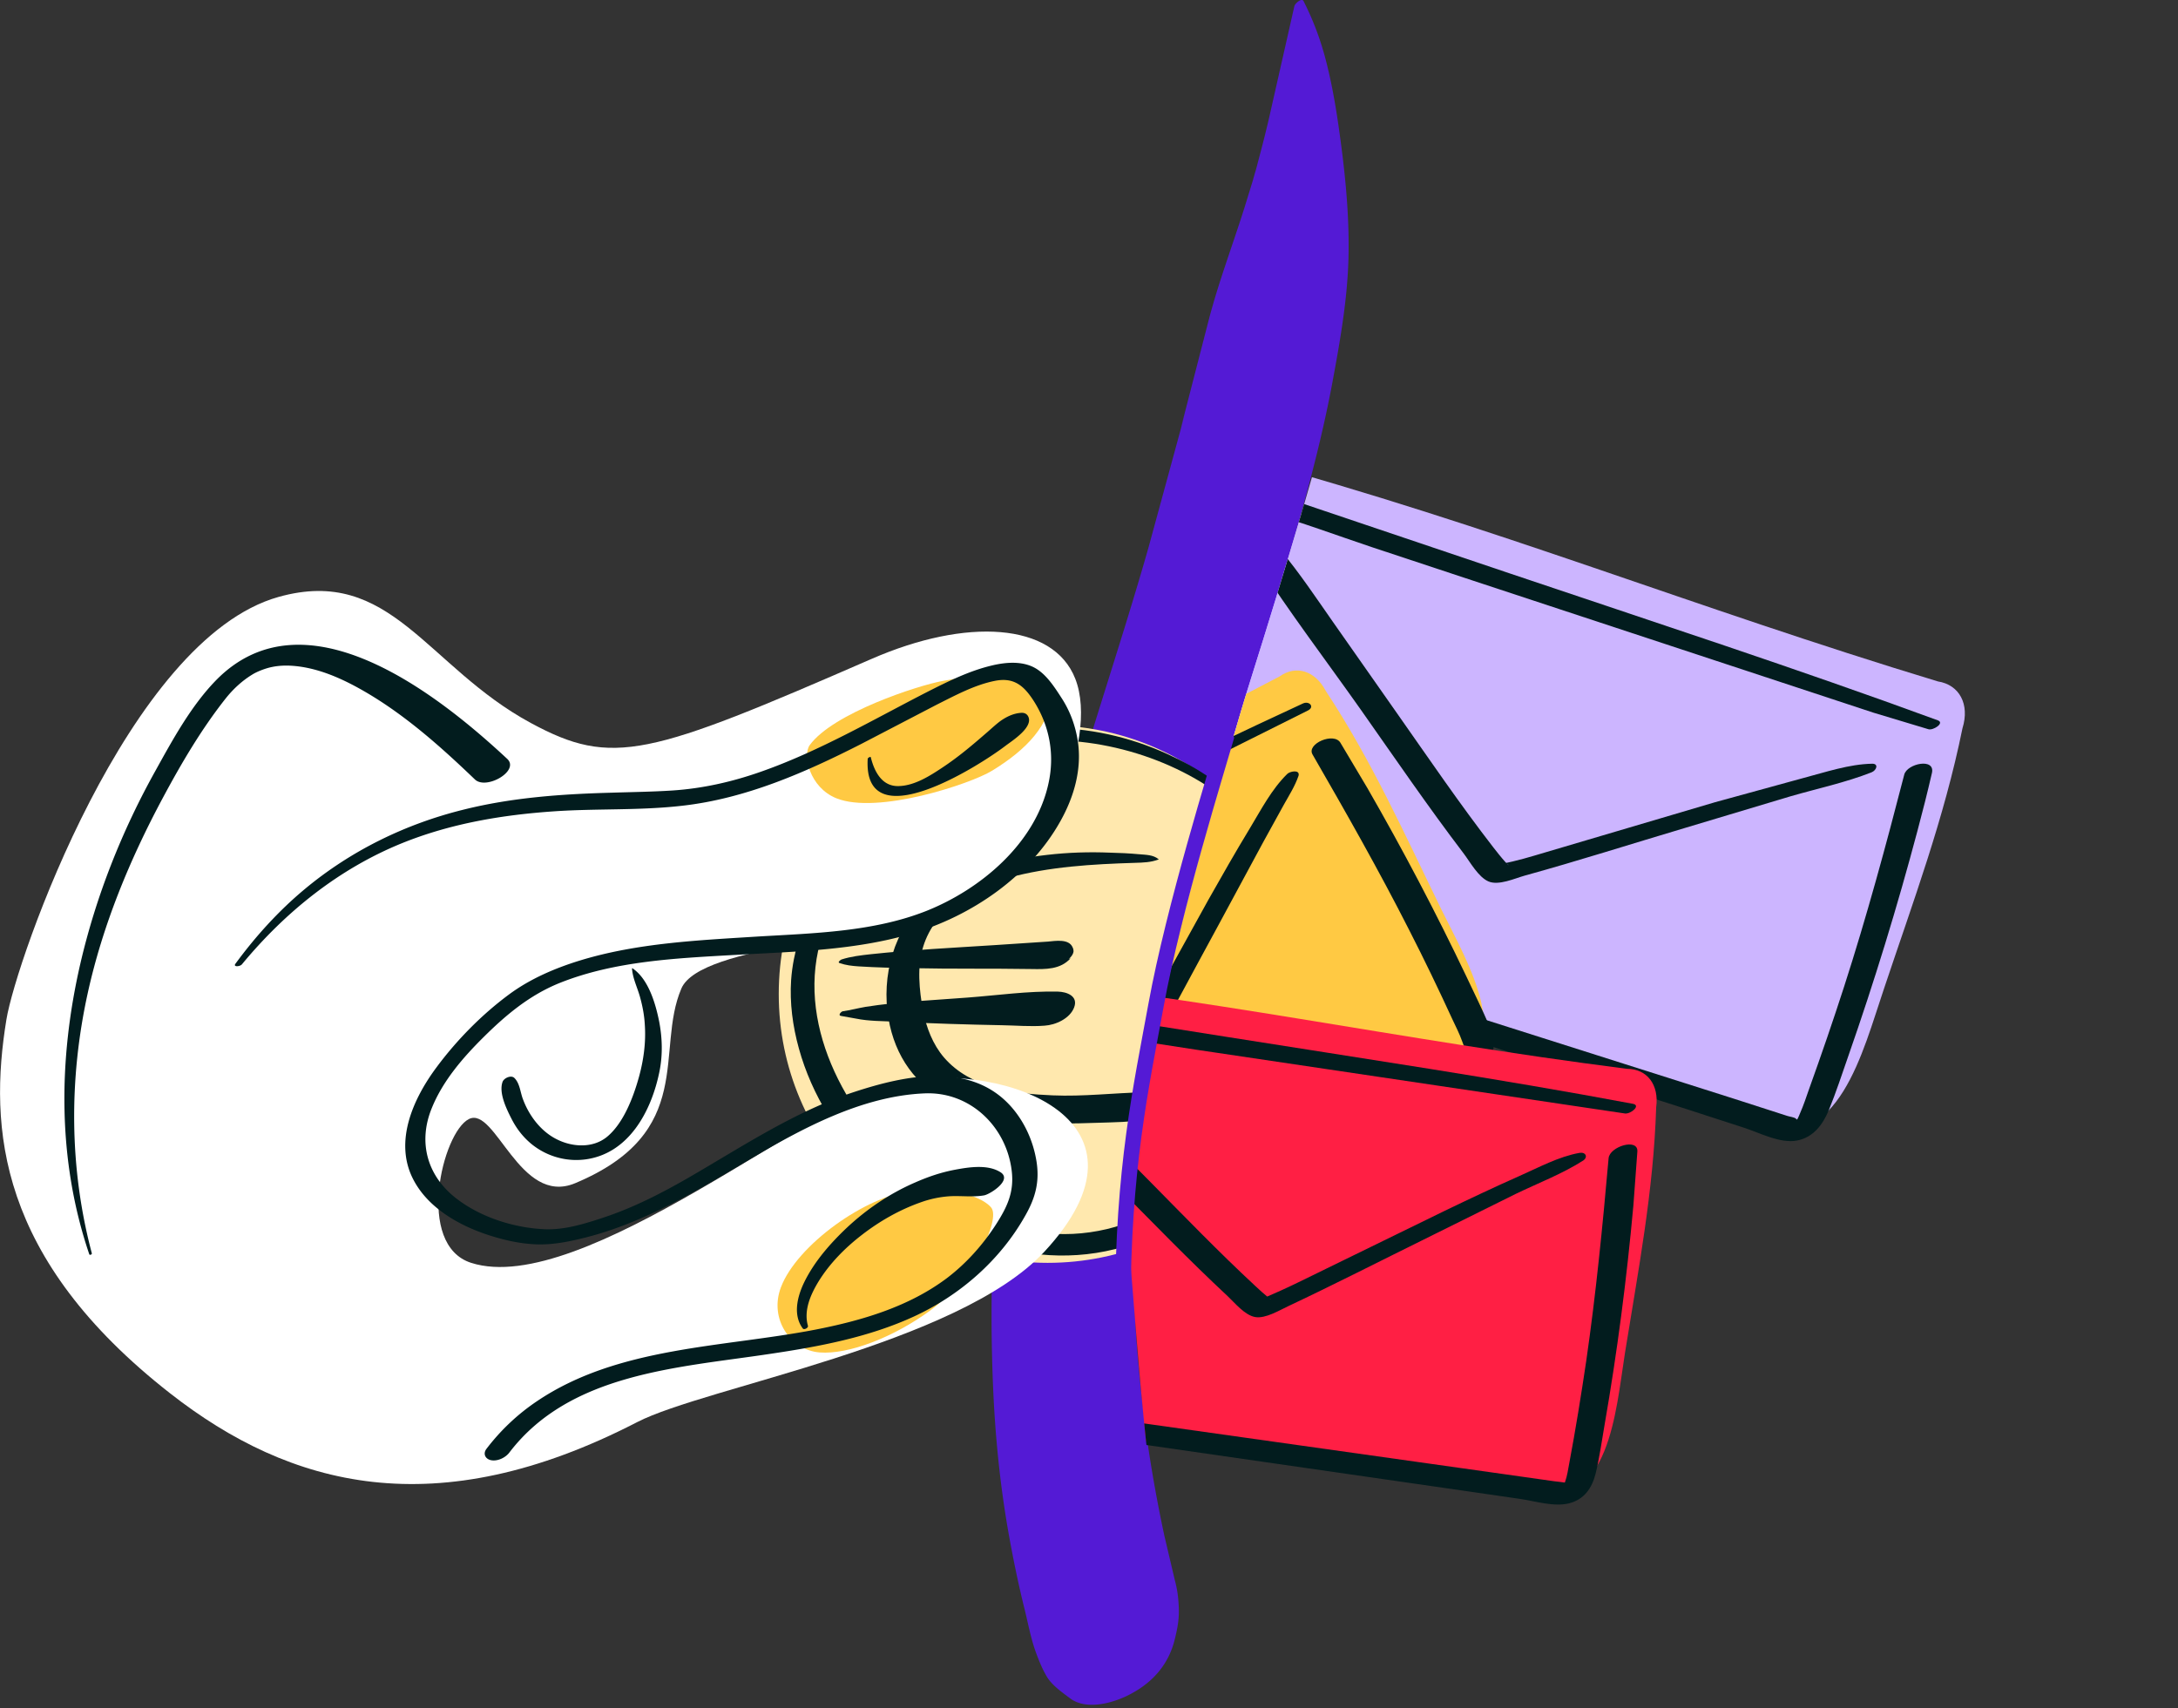
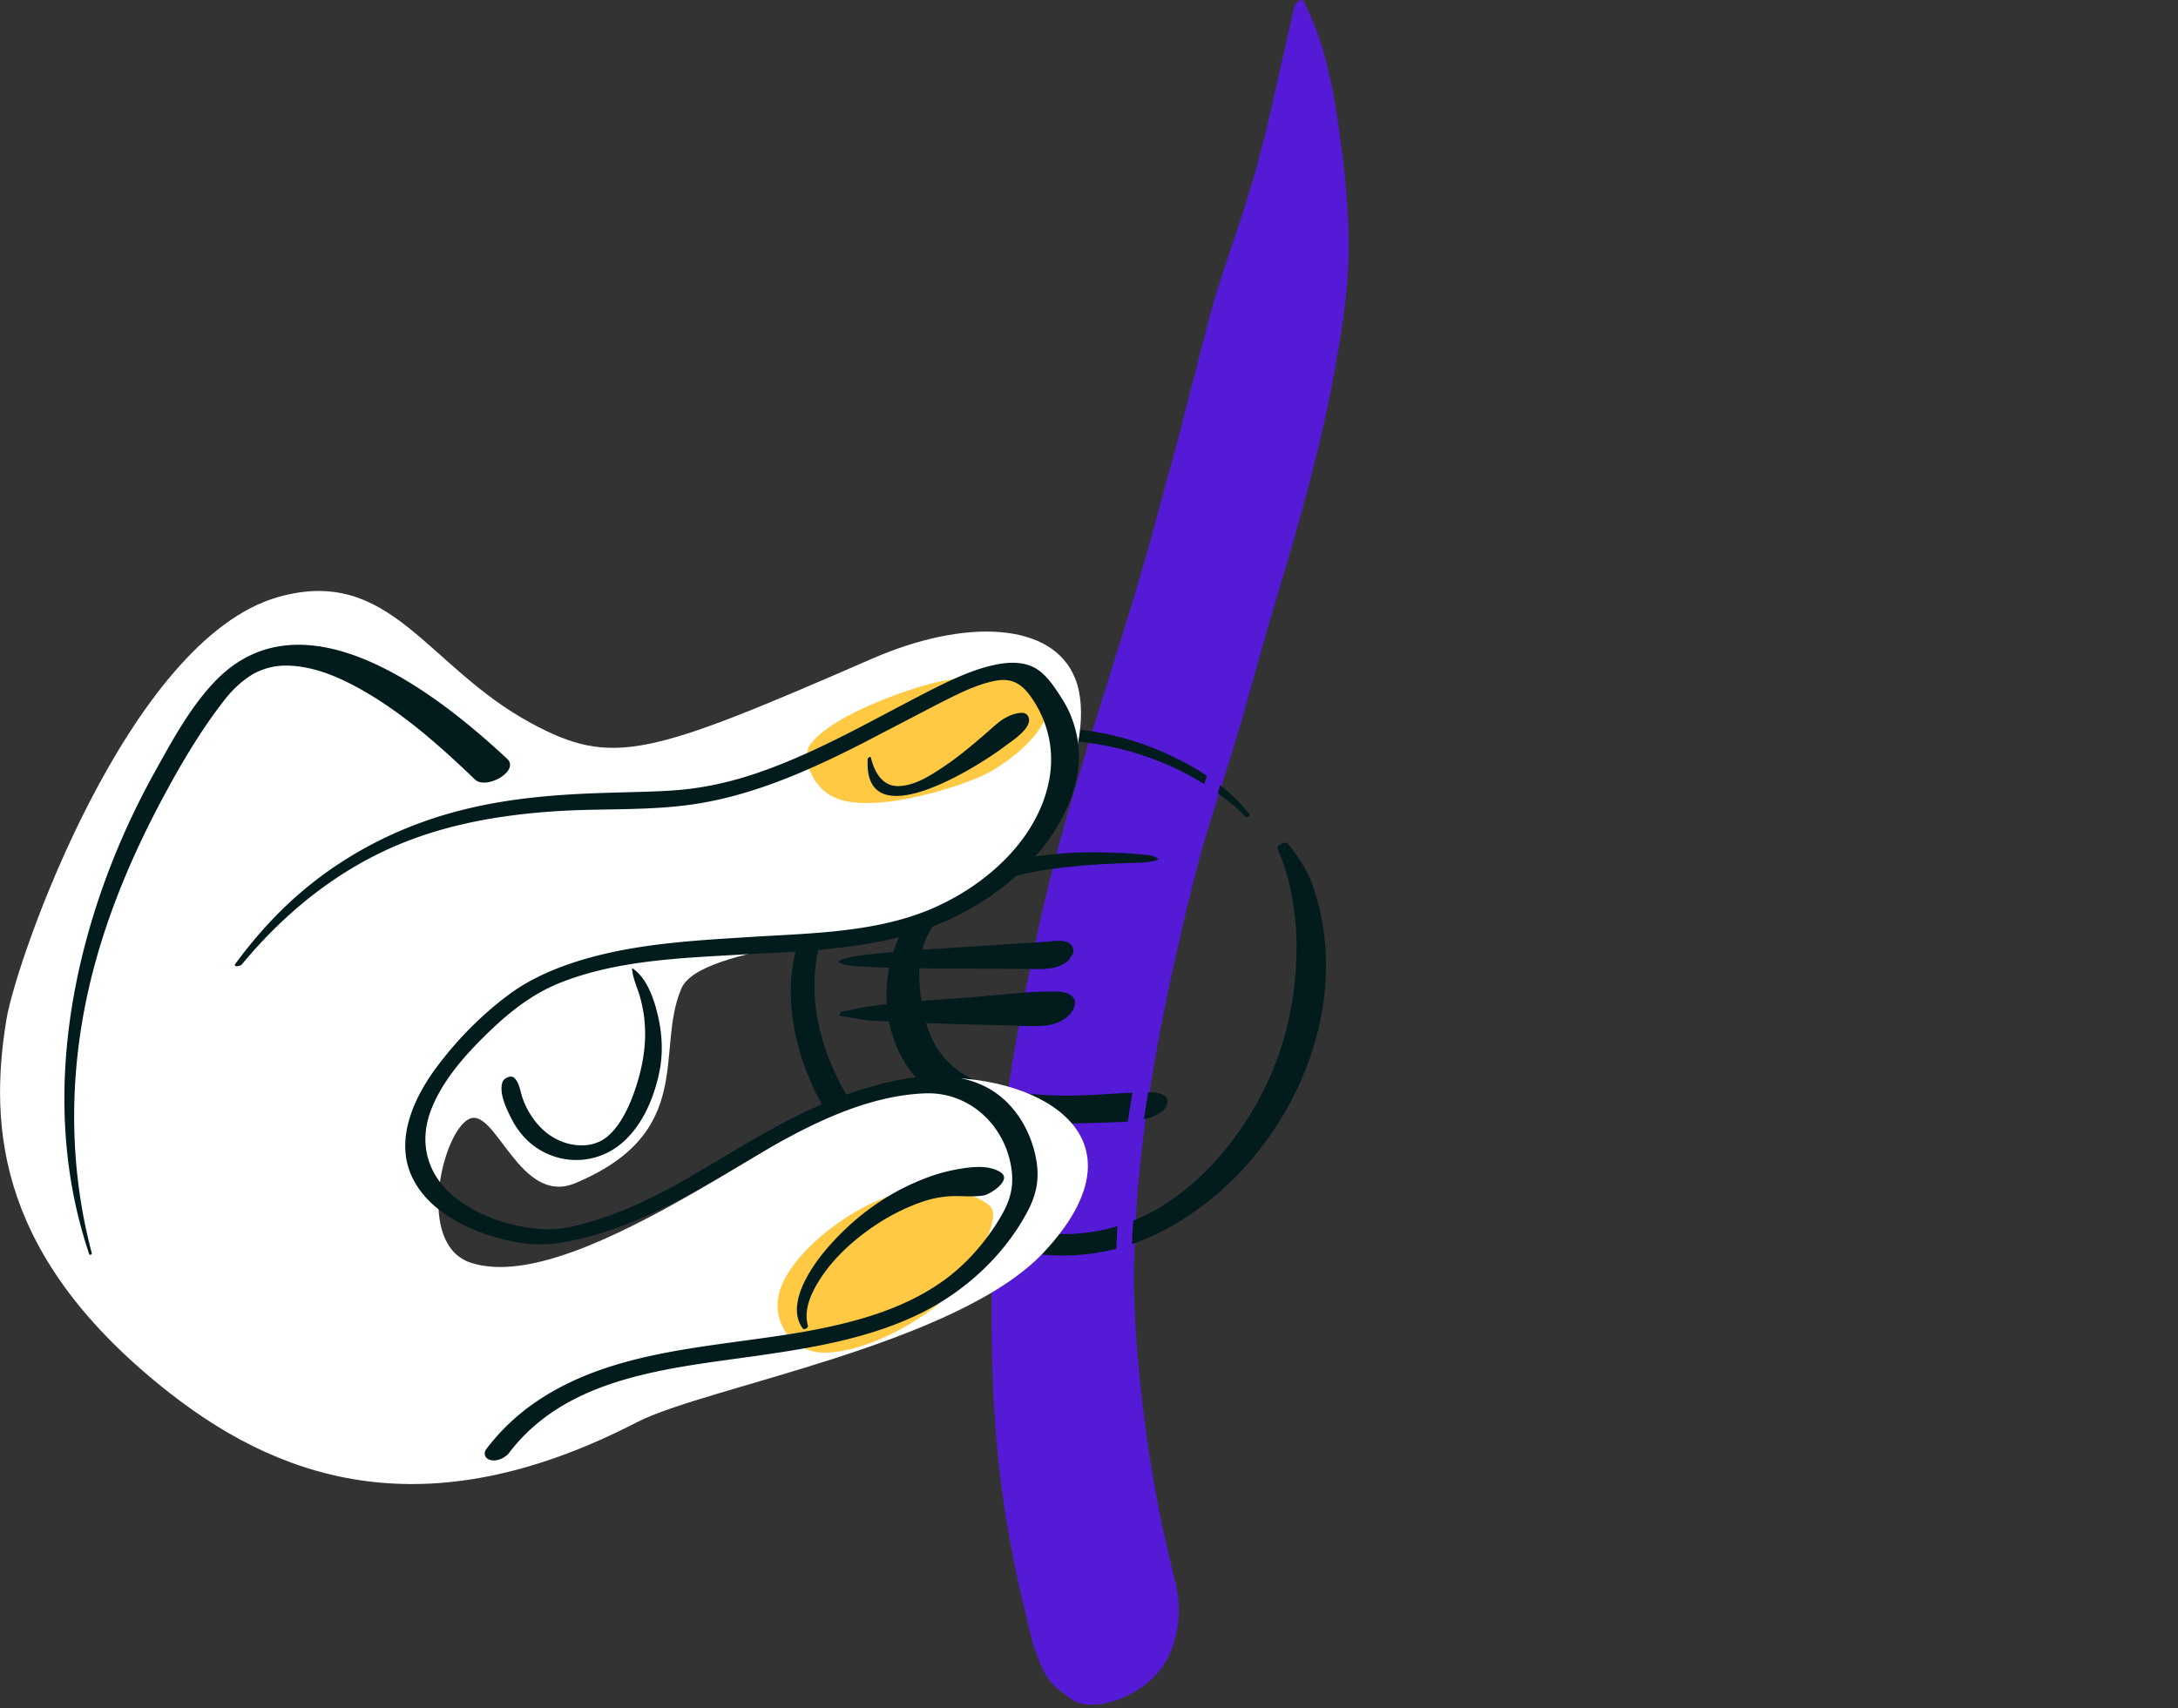
<svg xmlns="http://www.w3.org/2000/svg" xmlns:xlink="http://www.w3.org/1999/xlink" viewBox="0 0 984.2 772">
  <rect x="0" y="0" width="984.2" height="772" fill="#333333" stroke="none" />
  <path d="M584.9 2.8l-10.5 46.4c-1.8 8.2-3.9 16.4-6.1 24.6a82.26 82.26 0 0 1-1.3 4.7c1-3.6-.7 2.5-.9 3.2l-3.7 12c-5.5 17.5-12.1 34.7-16.6 52.5l-12.3 47.7 2.1-7.4-17.9 65.7 2.1-7.6c-16.6 58.9-38 116.7-50.9 176.6-6.6 30.9-12.6 62-16.3 93.4-4.3 36.8-5.4 74-3.9 111 .9 22.5 3.1 45 7 67.1 2.1 11.8 4.5 23.5 7.4 35.1 1.5 6.1 2.7 12.6 4.8 18.5 1.4 3.9 3.1 8.2 5.3 11.8 2.4 3.8 6.7 6.8 10.3 9.5 7.8 5.9 20.8 1.8 28.1-2.3 9.7-5.3 16.5-13.3 19.2-24.1 1.4-5.7 2.2-9.9 1.8-16-.2-3.8-.7-7.2-1.7-10.9l-4.8-20.4c-2.8-13.1-5.2-26.2-7.2-39.5-3.5-24.4-6-48.7-6.5-73.4l.1 6.7c-1.1-57.1 8.9-113.7 21.9-169 2.8-12.1 5.8-24.2 9.1-36.1l-2.2 7.6c6.7-23.7 14.9-46.9 21.5-70.6l-2.2 7.8 11.8-41.9-2.2 7.6c11.5-39.8 24.3-79.5 31.9-120.3 3.6-19.4 7-38.6 7.3-58.3.3-19.5-1.9-39.4-4.7-58.7-1.4-9.5-3.1-19-5.5-28.3s-5.6-18-10-26.7c-.7-2.2-4 .7-4.3 2h0 0z" fill="#541ad5" />
-   <circle cx="473.4" cy="449.3" r="121.5" fill="#ffe8ae" />
  <g fill="#021c1e">
    <path d="M564.6 368c-9.5-12.1-23.1-20.8-36.9-27.1-17.2-7.9-36.1-12.1-55.1-11.9-20.7.2-41.2 6.2-58.4 17.8-21.3 14.3-37 36.3-46.8 59.8-4.8 11.6-9 23.7-9.9 36.3-.7 10.4.7 20.9 3.5 31 5.8 21.1 18.1 40.4 33.5 55.9 32.5 32.7 82.3 48.9 125.9 29 56.9-26.1 94.2-98.4 72.6-159-2.4-6.8-6.5-12.7-10.9-18.4-1.1-1.5-5.5.6-4.7 2.5 5.9 13.3 8.4 29.1 8.5 43.6 0 16.1-2.3 31.7-7.3 47-8.8 26.5-26.9 52.8-50.3 68.6-17.4 11.8-38.2 16.8-59.1 13.9s-39.5-12.4-55.4-25.5c-29.6-24.4-53.9-66.1-43.2-105.5 6.7-24.6 18.4-49.2 37.3-66.6 14.4-13.3 32.5-21.5 51.9-23.9 33.1-4.2 70.2 6.1 96.1 27.3 2.5 2 4.8 4.2 7 6.5.6.3 2.2-.6 1.7-1.3h0 0zm-41 20.4c-2.5-2.1-5.8-2-9-2.3-4.3-.4-8.6-.6-12.9-.7-9.5-.4-19-.1-28.5 1-19.3 2.2-39.6 7.4-54.5 20.5s-20.5 34.3-17.2 53.5c2.9 17 12.3 30.5 27.9 38 20.2 9.7 44.6 9.9 66.4 9.1 7.6-.3 15.5-.1 22.9-2 2.7-.7 7.9-3.1 8.7-6.3 1.4-5.9-6.8-5.5-10.2-5.5-13.9.3-27.6 2-41.5 1.4-17.2-.7-37.1-3.2-49.1-17.1-5.1-5.9-8-13.6-9.5-21.1-1.7-9.4-2.8-19.9.1-29.1 5.4-17.3 21.9-26.5 38.3-31 18.6-5.1 38.2-6.2 57.4-6.8 3.7-.1 7.1-.2 10.6-1.5.1 0 .1-.1.1-.1h0 0z" />
    <path d="M379.4 435.3c2.9 1 5.6 1.3 8.6 1.5 8 .5 16 .7 24 .8 18.1.4 36.2.1 54.2.4 6.2.1 13 .3 17.6-4.9l-5.1 2.2h0c4.8-.1 10.1-7.7 2.9-7.5 2-.1 4.3 3.1 3.1.4-1.7-4-7.8-2.9-11.2-2.6l-24.2 1.6c-18.6 1.2-37.2 2.1-55.8 4.1-4.5.5-9 1-13.3 2.4-.4.2-1.9 1.3-.8 1.6h0 0zm.7 23.9l6.7 1.2c5.8 1.2 12 1.1 17.9 1.4 16.1.8 32.2 1.3 48.2 1.6 6.3.1 12.8.7 19.1.2 5-.3 11.5-3.2 13.4-8.3s-3.3-7-7.4-7.1c-13.5-.3-27.4 1.7-40.8 2.7-15.3 1.2-30.9 1.8-46.1 4.2-3.5.6-6.8 1.5-10.3 2-.8.2-2.3 1.9-.7 2.1h0 0z" />
  </g>
  <path d="M2.9 460.8c4.4-26.9 55-172 123-191 50.7-14.2 66.8 31.5 114 57 37 20 53 15 154-29 42.6-18.6 82-16.6 92 9 11 28-14 88-56 105-32 13-113.4 14.9-122 35-12 28 7 65-48 88-25.1 10.5-36-35-48-29s-24.3 56.9 1 65c50 16 157.3-75.3 194-82 49-9 119.4 18.4 65 77-39 42-153 61-184 77-91 47-156.8 29.4-211-13-78-61-82-120-74-169z" fill="#fff" />
  <path d="M365.9 336.8c10.5-14.5 49-27 60-29s50.3-8.8 49.5 5.5-11.5 25.5-27 35c-9.9 6.1-52 20-70.5 12.5-12.1-4.9-15.3-19.5-12-24zm-13 245c7.2-19 38.5-41.5 59.5-43.5s32.3 3.6 35.5 7.5c4.5 5.5-8.5 32.5-27.5 46.5-16.6 12.2-37 20-50 19s-23-15-17.5-29.5z" fill="#ffc943" />
  <path d="M109.3 435.9c19.6-23.7 43.8-43.2 72.4-54.8 22-8.9 45.3-12.8 68.9-14.4 19.2-1.3 38.5-.3 57.6-2.5 28.7-3.2 55.6-15 81.1-28l34-17.7c8.4-4.2 17.2-9 26.5-10.8 8.5-1.6 13 2.3 17.5 9.4 7.1 11.3 9.4 24.3 6.4 37.4-6 26.8-30.5 47.4-55 57.2-23.9 9.5-50.9 10.1-76.2 11.6-26.8 1.7-54.4 2.9-80.3 10.8-11.4 3.5-22.6 8.3-32.2 15.4-12.3 9.1-23.7 20.7-32.8 33-10.4 14-19.2 33.3-10.6 50.3 6.5 12.9 20.4 20.9 33.7 25.3 6.4 2.1 13 3.7 19.7 4.2 8.5.7 16.5-.9 24.8-3 26.7-6.8 50.2-21.2 73.7-35.1 23.9-14.1 50.9-28.8 79.3-30 20.6-.9 37.1 15.1 39.4 35.2 1.1 9.5-2.1 16.2-7.1 24-6 9.3-13.4 17.6-22.2 24.3-17.3 13-38.5 19.2-59.5 23.3-41.9 8.1-89.1 7.6-125.7 32.3-8.8 5.9-16.5 13.2-22.9 21.6-1.7 2.3-.4 4.6 2.1 5.1 3 .6 6.6-1.2 8.3-3.5 27.4-35.9 76.3-38.3 117.4-44.5 22.3-3.3 44.9-7.5 65.5-17s39-25.4 50.4-45.9c4.4-7.8 6.3-15 4.9-24s-5.3-17.9-11.5-24.9c-18.2-20.5-47.8-14.2-70.7-6.7-27.2 8.9-50.8 24.8-75.4 39-12 6.9-24.5 13.3-37.7 17.7-9.3 3.1-18.2 5.8-27.1 5.4-13.6-.6-28.5-5.3-39.4-13.6-13.4-10.1-17.9-25.4-11.5-41.1 5-12.4 14.2-23 23.6-32.3 10.2-10.1 20.8-18.9 34.2-24.3 25-10 53.1-11.2 79.6-12.7s54.1-2 79.8-9.7c26.9-8 52.9-25.8 66.8-50.6 6.3-11.2 9.9-23.8 7.9-36.6-1.1-6.8-3.4-13.1-7.1-18.9-2.9-4.5-6.3-9.9-10.8-13-6.1-4.3-14.4-3.6-21.3-1.9-9.9 2.4-19.2 7-28.3 11.6-25 12.8-49.3 27.1-75.9 36.4-12.8 4.5-26.1 7.5-39.7 8.4-9.2.6-18.4.7-27.6 1-22.6.6-45.1 2.2-67 7.7-26.2 6.5-50.7 18.5-71.5 35.8-11.9 9.9-22.3 21.4-31.4 33.8-1.2 1.6 2.1 1.3 2.9.3h0 0zM41.5 566.5c-10.2-38.4-10.4-78.6-1.9-117.4 6.8-31 19-60.5 34-88.5 8.3-15.5 17.4-31 28.3-44.8 3.4-4.3 7.5-8.1 12.1-10.9 1.9-1.2 4.9-2.4 7.5-3.1 3.1-.8 6.4-1.1 10-.9 12.2.7 23.8 6.1 34.2 12.2 18 10.6 33.9 24.8 48.9 39.2 5.1 4.9 20.4-3.9 14.6-9.3-30.9-28.8-91.2-76.8-131.6-35.5-11.2 11.5-19.5 26.7-27.2 40.6-15.3 27.4-27 56.9-34.1 87.5-10 43.4-10.4 88.7 4 131.2.1.7 1.3.3 1.2-.3h0 0zm244.1-128.7c.3 4.4 2.4 8.5 3.6 12.8s2 8.6 2.2 13c.5 7.8-.6 15.7-2.7 23.3-2.5 9-7 21-14.6 27.1-6.3 5-15.3 4.5-22.2 1.1-4.8-2.3-8.8-6.2-11.7-10.6-1.6-2.4-2.9-5-3.9-7.7-1.2-3.1-1.4-7.2-3.9-9.6-1.5-1.4-4.7.1-5.3 1.8-1.8 5 1.8 12.3 4.1 16.8s5.3 8.3 9.1 11.4c6.7 5.4 15.3 7.9 23.8 6.9 20-2.4 30.3-21.9 33.9-39.8 1.5-7.4 1.3-15-.1-22.4-1.6-8.1-4.8-19.2-11.9-24.1 0-.2-.4-.2-.4 0h0 0zm79.5 161.5c-2-7 1.2-14.2 4.8-20.1 5-8.1 11.9-15.1 19.4-20.9 8.1-6.3 17.2-11.5 26.9-14.9a47.86 47.86 0 0 1 12.9-2.7c5.2-.3 10.5.5 15.6-.4 2.7-.5 12.8-6.9 7.5-10.4-5.7-3.7-14.2-2.4-20.6-1.2s-12.2 3.2-17.9 5.7c-11.4 4.9-21.9 12-31 20.5-7.6 7.2-14.8 15.4-19.4 24.9-3 6.3-5.1 14.6-.5 20.7.6.7 2.5-.3 2.3-1.2h0 0zm27-256.3c-2.1 36.6 50.4 3.2 62.4-6 2.9-2.2 12.9-8.5 10-13.4-.7-1.1-1.8-1.5-3.1-1.4-3 .2-5.8 1.4-8.3 3s-4.9 4-8.2 6.8c-6.1 5.3-12.2 10.4-19 14.9-5.7 3.8-12.6 8.2-19.7 8.4-7.6.3-11.1-6.5-12.7-13 0-.5-1.4.2-1.4.7h0 0z" fill="#021c1e" />
  <defs>
-     <path id="A" d="M691.9 145.8c-36 14-90 26-90 34s-24 87-36 125-36 124-42 157-15 88-13 110 8 115 17 140 232 73 284 57 187-173 171-324-105-296-145-303-146 4-146 4h0z" />
-   </defs>
+     </defs>
  <clipPath id="B">
    <use xlink:href="#A" />
  </clipPath>
  <g clip-path="url(#B)">
    <g fill="#ccb5ff">
-       <path d="M886.8 329.2c3.4-10.9-1.4-19.7-11.1-21.2-111.4-33.8-200-70-312.3-100.6-22.5-6.1-33.5 55.4-76.4 179.5-4.2 12.1 3 21.5 13.2 25.2 110.4 40.8 190.8 63 294.4 97.8 36.5 10.8 47-34.4 56.8-63.2 13.1-39.2 27.1-76.6 35.4-117.5h0z" />
      <path d="M873.5 327.6l-297-99.4c-5.9-2-13.8-3-17.9 4.2l-56.9 166.1c-2.2 6.9 1.6 14.2 8.4 16.4l297.4 95.3c2 .6 4.1 1.3 6.2.3 3.4-1.5 5.4-6.3 7-10.6 18.1-49 33.5-99.3 45.9-150.2" />
    </g>
    <path d="M875.7 325.6c-64-23.5-128.8-44.6-193.4-66.4l-100.2-33.8c-11.3-3.8-25.1-3.3-29.6 10l-17.2 49.7-35.2 101.1c-2.2 6.6-6.2 14.2-4.6 21.3 1.4 6.5 6.3 10.1 12.2 12.1l51.4 16.5 203 65.2 25.9 8.4c7.2 2.3 16.4 7.3 24.1 5.8 7.3-1.4 11.6-7.2 14.3-13.7 3.3-8.1 6-16.4 8.9-24.7 11.7-33.5 22.1-67.4 31.2-101.7 2.3-8.6 4.5-17.3 6.5-26 1.6-7-11.2-4.3-12.5.7-8.3 32.2-17 64.3-27.2 95.9-5 15.5-10.3 30.9-15.8 46.2-1.3 3.7-2.5 7.4-4.1 11-.5 1.2-1.2 3.1-2.2 4 1.4-1.2 1.1-.8.3-1.6-.6-.6-2.9-.9-3.8-1.2l-24.2-7.8-188.9-60-48.1-15.4-24.4-7.8c-6.3-2-13.8-3.4-14.8-11.2-.5-3.5 1.3-7.2 2.3-10.4 1.2-4 2.5-7.9 3.8-11.8l7.8-23.7 16.2-47.4 16.3-46.8 7.5-22.1c.8-2.4 1.5-7.9 4-9.2 1.9-1 5.2.1 7.1.7 16 4.6 31.8 10.5 47.6 15.8l45.9 15.2 180.7 59.6 24.9 7.5c2.1.7 7.5-2.8 4.3-4h0 0z" fill="#021c1e" />
    <path d="M845 347.3c-40.4 8.5-163.6 48.4-168 47.2-5.2-1.4-75.8-105.4-103.2-142.8" fill="#ccb5ff" />
    <path d="M845.9 345.2c-10.3.2-20.9 3.8-30.8 6.4l-40.1 11-76.8 22.7c-6.4 1.9-12.9 3.9-19.5 5.1-.7.1 1.6.1.4-.1-.6-.1 2.4.2 1.9.3.7-.1.7.9.3.1-.2-.3-.8-.8-1-1-1.9-2.1-3.7-4.4-5.5-6.7-15.1-19.5-29.1-40.1-43.3-60.3l-29.1-41.5c-7.7-11-15.2-22.3-23.8-32.6-2.7-3.2-13 1.7-10.5 5.5 14.6 22.7 31.1 44.4 46.7 66.5 15.4 21.9 30.5 44 46.7 65.3 2.8 3.7 6.5 10.5 11.1 12.5s12-1.4 16.3-2.6c24.3-6.7 48.4-14.4 72.6-21.6l47.7-14.3c12.1-3.5 24.8-6.2 36.5-10.8 2.3-.9 3.4-4 .2-3.9h0 0z" fill="#021c1e" />
    <g fill="#ffc943">
      <path d="M599.1 312.3c-4.8-9.2-13.5-11.8-20.8-6.6-93.7 49.5-174.2 82.8-266.5 135-18.5 10.5 13.8 57.3 65.6 165.1 5 10.5 15.7 12 24.7 7.9 97.6-44.3 163.8-81.5 253.1-125.3 30.5-16.4 8.4-52.4-3.8-77.2-16.6-34-31.4-67.2-52.3-98.9h0z" />
      <path d="M589.5 319.8L333.7 445.7c-5.1 2.5-10.8 6.9-8.9 14.2l69.6 143.9c3 5.8 10.1 8.2 16 5.2l253.5-128.9c1.7-.9 3.5-1.8 4.2-3.8 1.2-3.1-.5-7.6-2.2-11.3-19.7-43.3-42-85.7-66.5-126.6" />
    </g>
    <path d="M588.7 318c-56.5 26.1-112.2 54-168.1 81.3l-85.6 42c-5.1 2.5-10.5 5.1-13.7 10.1-4 6.1-1.3 11.4 1.5 17.3l20 41.8L384 597c2.9 5.8 5.1 12.8 11.2 15.9 5.2 2.7 11.4 2 16.6-.3 15-6.6 29.4-14.9 44-22.3l173.8-88.2 21.8-11c6.5-3.2 14.8-6 20.1-11 5-4.7 3.8-10.7 1.5-16.4-3.2-7.5-6.8-14.8-10.3-22.2-13.8-29-28.8-57.5-44.8-85.3l-12.2-20.5c-3-4.9-15.4.5-12.6 5.3 15.1 26.2 30 52.4 43.7 79.4 6.8 13.3 13.3 26.8 19.5 40.3 1.5 3.2 3.2 6.5 4.4 9.9 1 2.7 2.1 4.8-.2 6.4-3.1 2.2-7.2 3.6-10.5 5.4l-12.2 6.2L477 570.8l-39.9 20.3-21.1 10.7c-2.4 1.2-5.4 3.6-8.1 4-3.4.6-6-2-7.7-4.5-3.7-5.7-6.4-12.5-9.4-18.5l-10.1-20.4-19.9-41.1-18.6-39-9.6-19.8c-1.3-2.7-3.3-5.4-2.5-8.6s4.1-4.7 6.8-6.1l79.8-39.5 174.4-87.2c3.1-1.6.5-4.5-2.4-3.1h0 0z" fill="#021c1e" />
    <path d="M583.7,350.8C563,382.1,508.8,486.9,505.2,489c-4.2,2.4-116.6-19.7-158.3-26.2" fill="#ffc943" />
    <path d="M581.6 349.9c-7 6.9-11.7 16-16.7 24.3-6.5 10.7-12.7 21.6-18.8 32.4l-35.2 63.7c-3.1 5.6-6.5 11-9.7 16.6-.1.2-.5.5-.5.7.3-.8 3.4-2.1 4.5-2.7.4-.2.8-.5.7-.1-.1.2-1.7 0-.1 0-2.8-.1-5.5-.5-8.2-.9-22.4-3-44.6-7.3-66.8-11.3-26.8-4.8-53.7-11-80.8-14-2.8-.3-6.2.9-7.8 3.3-1.5 2.2-.5 4.2 2 4.8 24.2 5.1 48.8 8.8 73.2 13.2s47.8 8.9 71.8 12.2c5.4.7 12.4 2.5 17.6.4 4.8-2 7.3-7.9 9.7-12.1 11.5-20 22.2-40.5 33.3-60.8l21.1-39.1 9.2-16.7c2.4-4.3 5.1-8.5 6.7-13.2.7-3-4.2-1.9-5.2-.7h0 0z" fill="#021c1e" />
    <path d="M748.4 500.5c1.4-10.3-4.2-17.4-13.2-17.4-105.1-13.4-190.2-32.5-295.7-42.8-21.2-2.1-21.7 54.8-41.3 172.8-1.9 11.5 6 18.8 15.7 20.7 105.3 19.8 180.9 27.5 279.1 43 34.4 4.2 37-38 41.3-65.3 6-37.4 12.9-73.1 14.1-111h0z" fill="#ff1f44" />
    <g fill="#021c1e">
      <path d="M737.8 498.9c-61.2-11.5-122.9-20.6-184.5-30.4l-94.1-14.9c-10.1-1.6-23.1.2-25.6 12.1-3.2 15.5-5.1 31.4-7.8 47l-16.3 95.8c-1 6.6-3.8 14.7-1.3 21.2 2 5.2 6.8 8.3 12.1 9.3 16.4 3.1 33.2 4.8 49.7 7.2L662.8 674l24.1 3.5c6.9 1 15.2 3.7 22.1 2s10.4-7 12-13.3c1.8-7.3 2.8-14.9 4.1-22.3 5.7-32.8 10-65.9 13-99.1l1.8-24.4c.3-6.1-12.5-2.2-13 3.1-2.7 30.6-5.7 61.2-10.1 91.6-2.3 15.5-4.8 31-7.7 46.4-.5 2.7-.9 5.5-1.8 8.1l-.5 1.3c-1 1.6-.6 1.4 1.3-.6 0-.1-5.5-.8-5.9-.8l-23.3-3.3L500.1 641l-44.4-6.3-23.5-3.4c-6.4-.9-13-2.1-13.2-10.1-.1-6.5 1.8-13.8 2.8-20.2l3.5-22.8 7.4-45.5 7.2-43 3.3-20.2c.4-2.4.2-7.4 2.6-8.7 2-1.1 5.8 0 7.8.3l87.2 13.4 193.6 28.8c2.6.2 7.3-3.7 3.4-4.4h0 0zm-24.1 22.2c-9.4 1.7-18.4 6.6-27 10.4-11.5 5.1-22.9 10.5-34.3 16l-65.5 32c-5.5 2.7-11.1 5.2-16.7 7.6-1.3.6 1.5-.2.5-.2-.6 0 4.5 0 3.4.2-.6.1-.1-.3.2.2-.2-.3-.7-.5-1-.7-2.1-1.7-4.1-3.5-6.1-5.4-16.5-15.3-32.1-31.5-47.9-47.5L487 501.1c-8.6-8.7-17-17.7-26.2-25.6-3.4-2.9-13.7 2.1-9.9 6.3 16.6 18.3 34.9 35.4 52.3 52.9 17.4 17.6 33.8 34.6 51.5 51.1 3.2 3 7.8 8.7 12.5 9.5s11-3.1 15.1-5c20.8-9.8 41.3-20.3 62-30.5l40.5-20.1c10.1-4.9 21.2-9.1 30.7-15.2 2.2-1.6 1-3.9-1.8-3.4h0 0z" />
    </g>
  </g>
  <path d="M554.4 332.3c-4.1 14.4-24 78-32 122-6.8 37.2-15 74-15 137" fill="none" stroke="#541ad5" stroke-width="7" stroke-miterlimit="10" />
</svg>